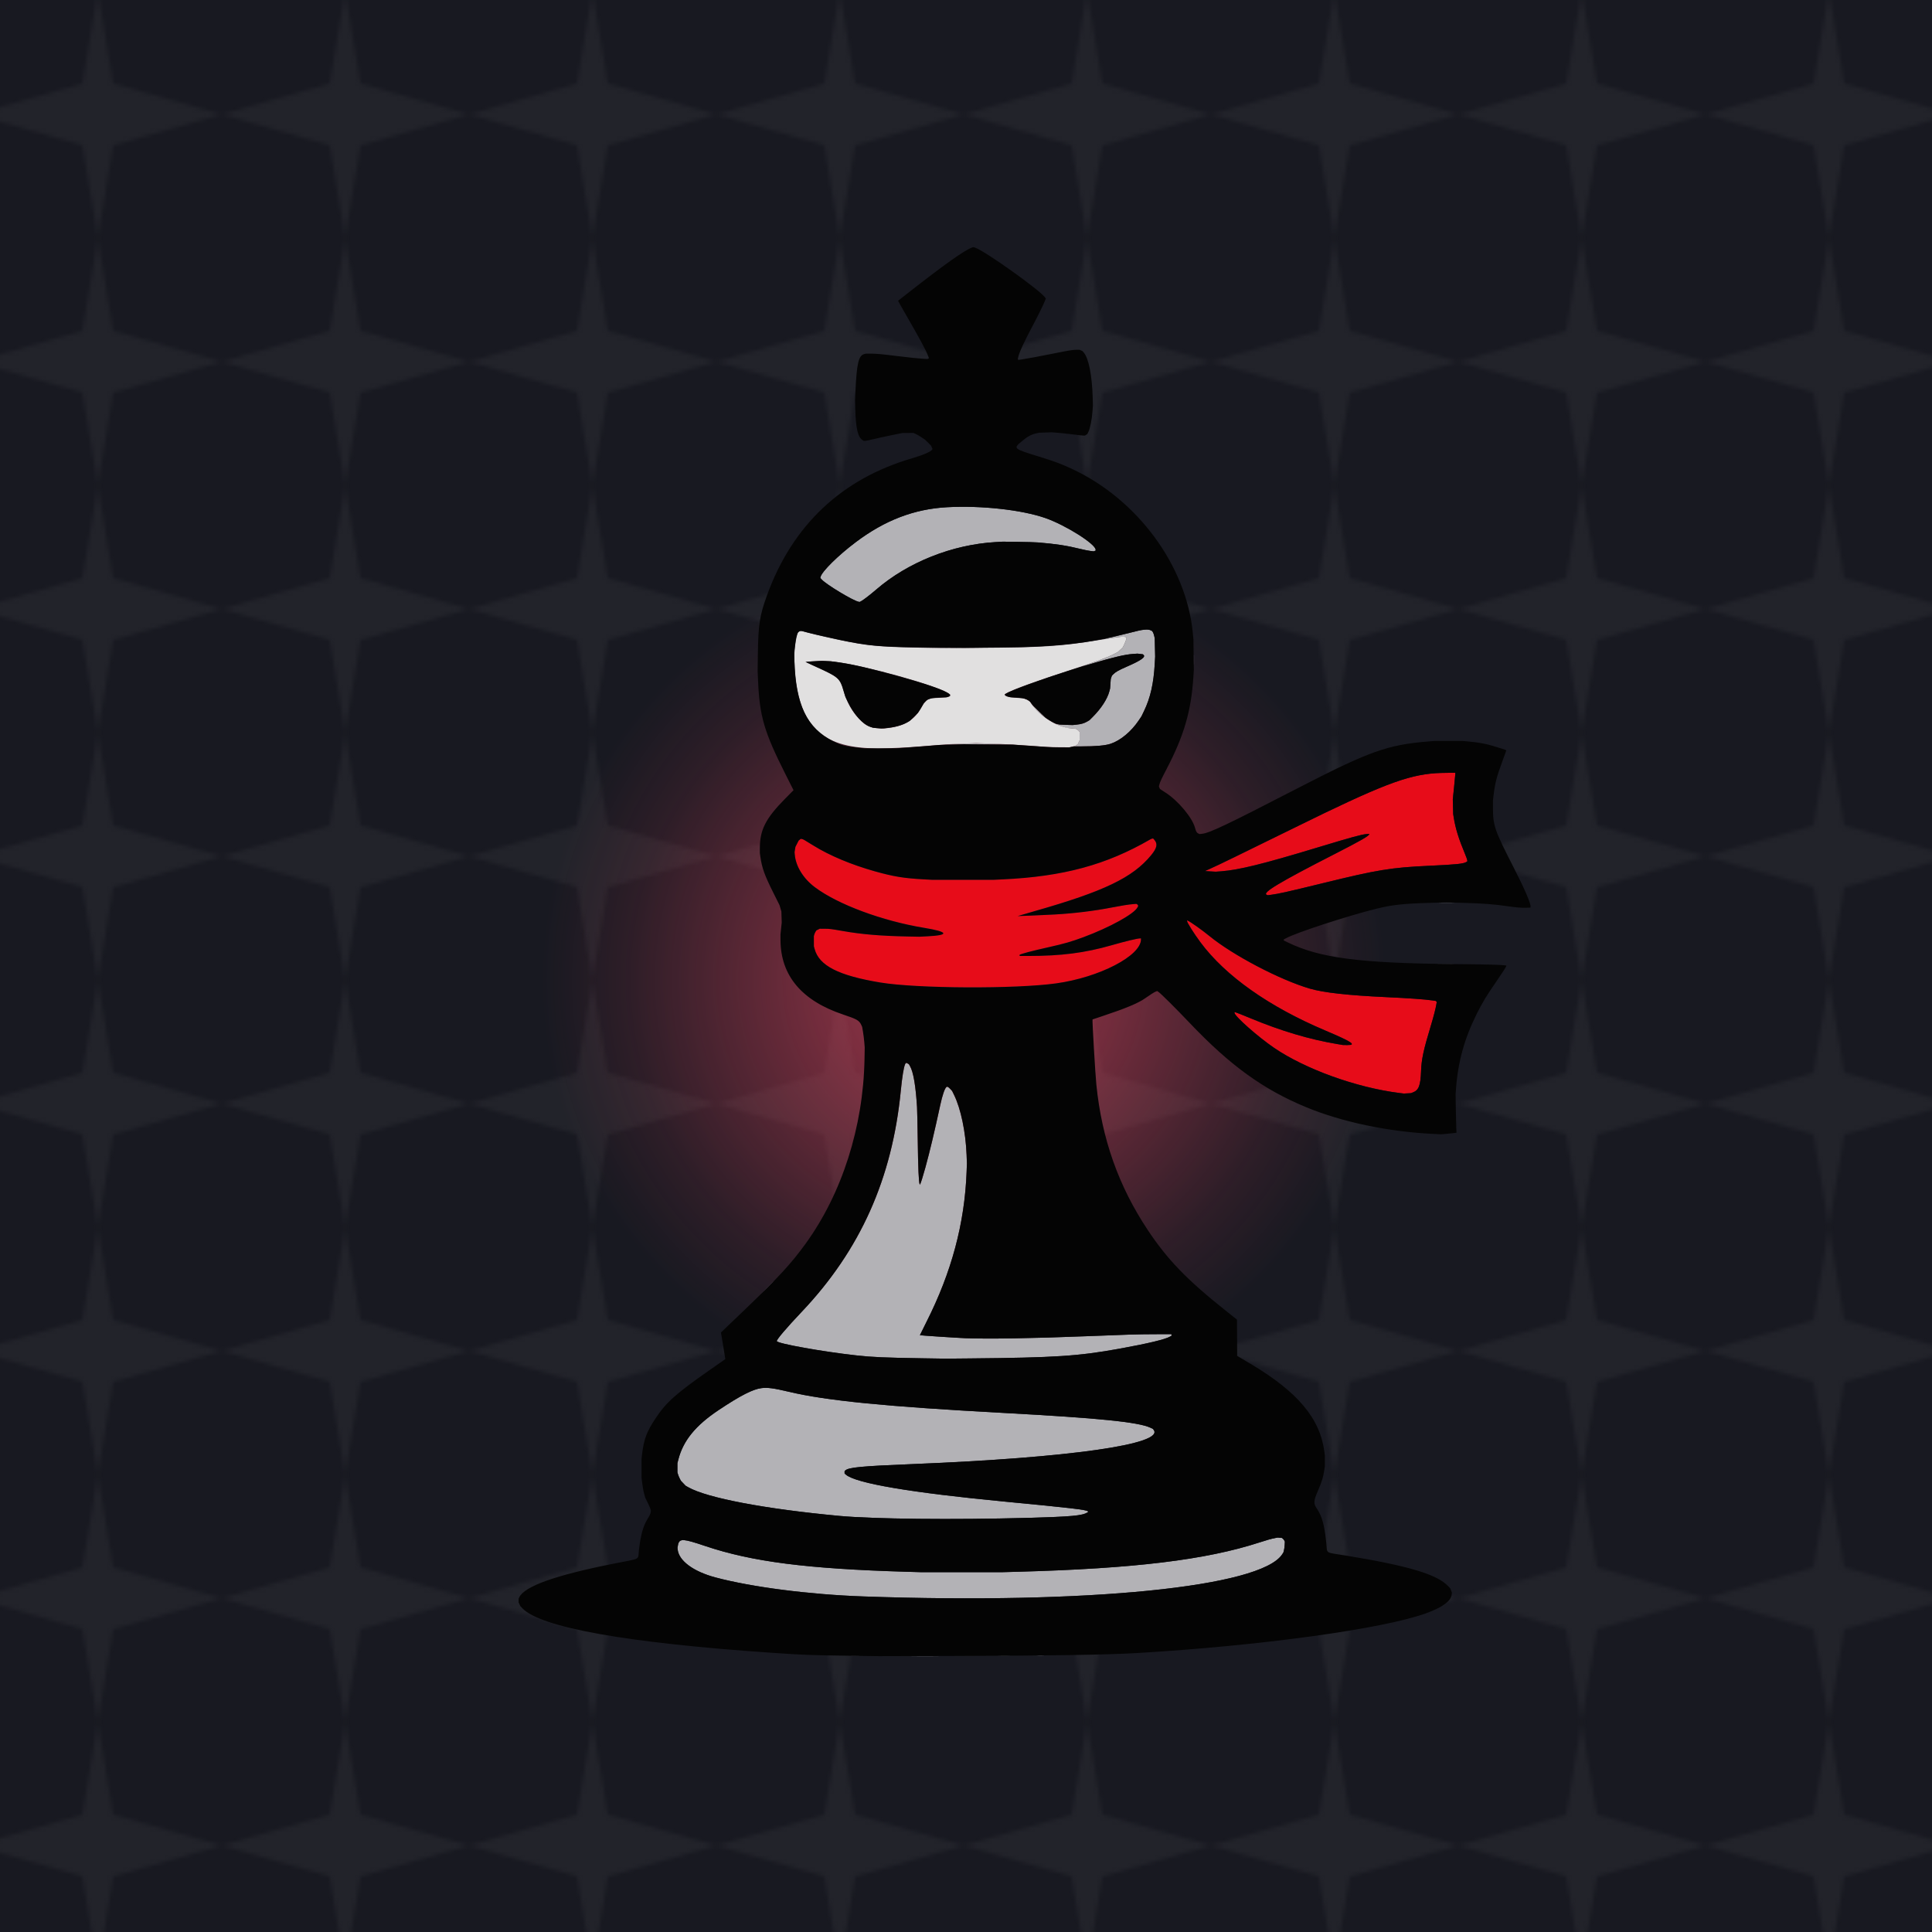
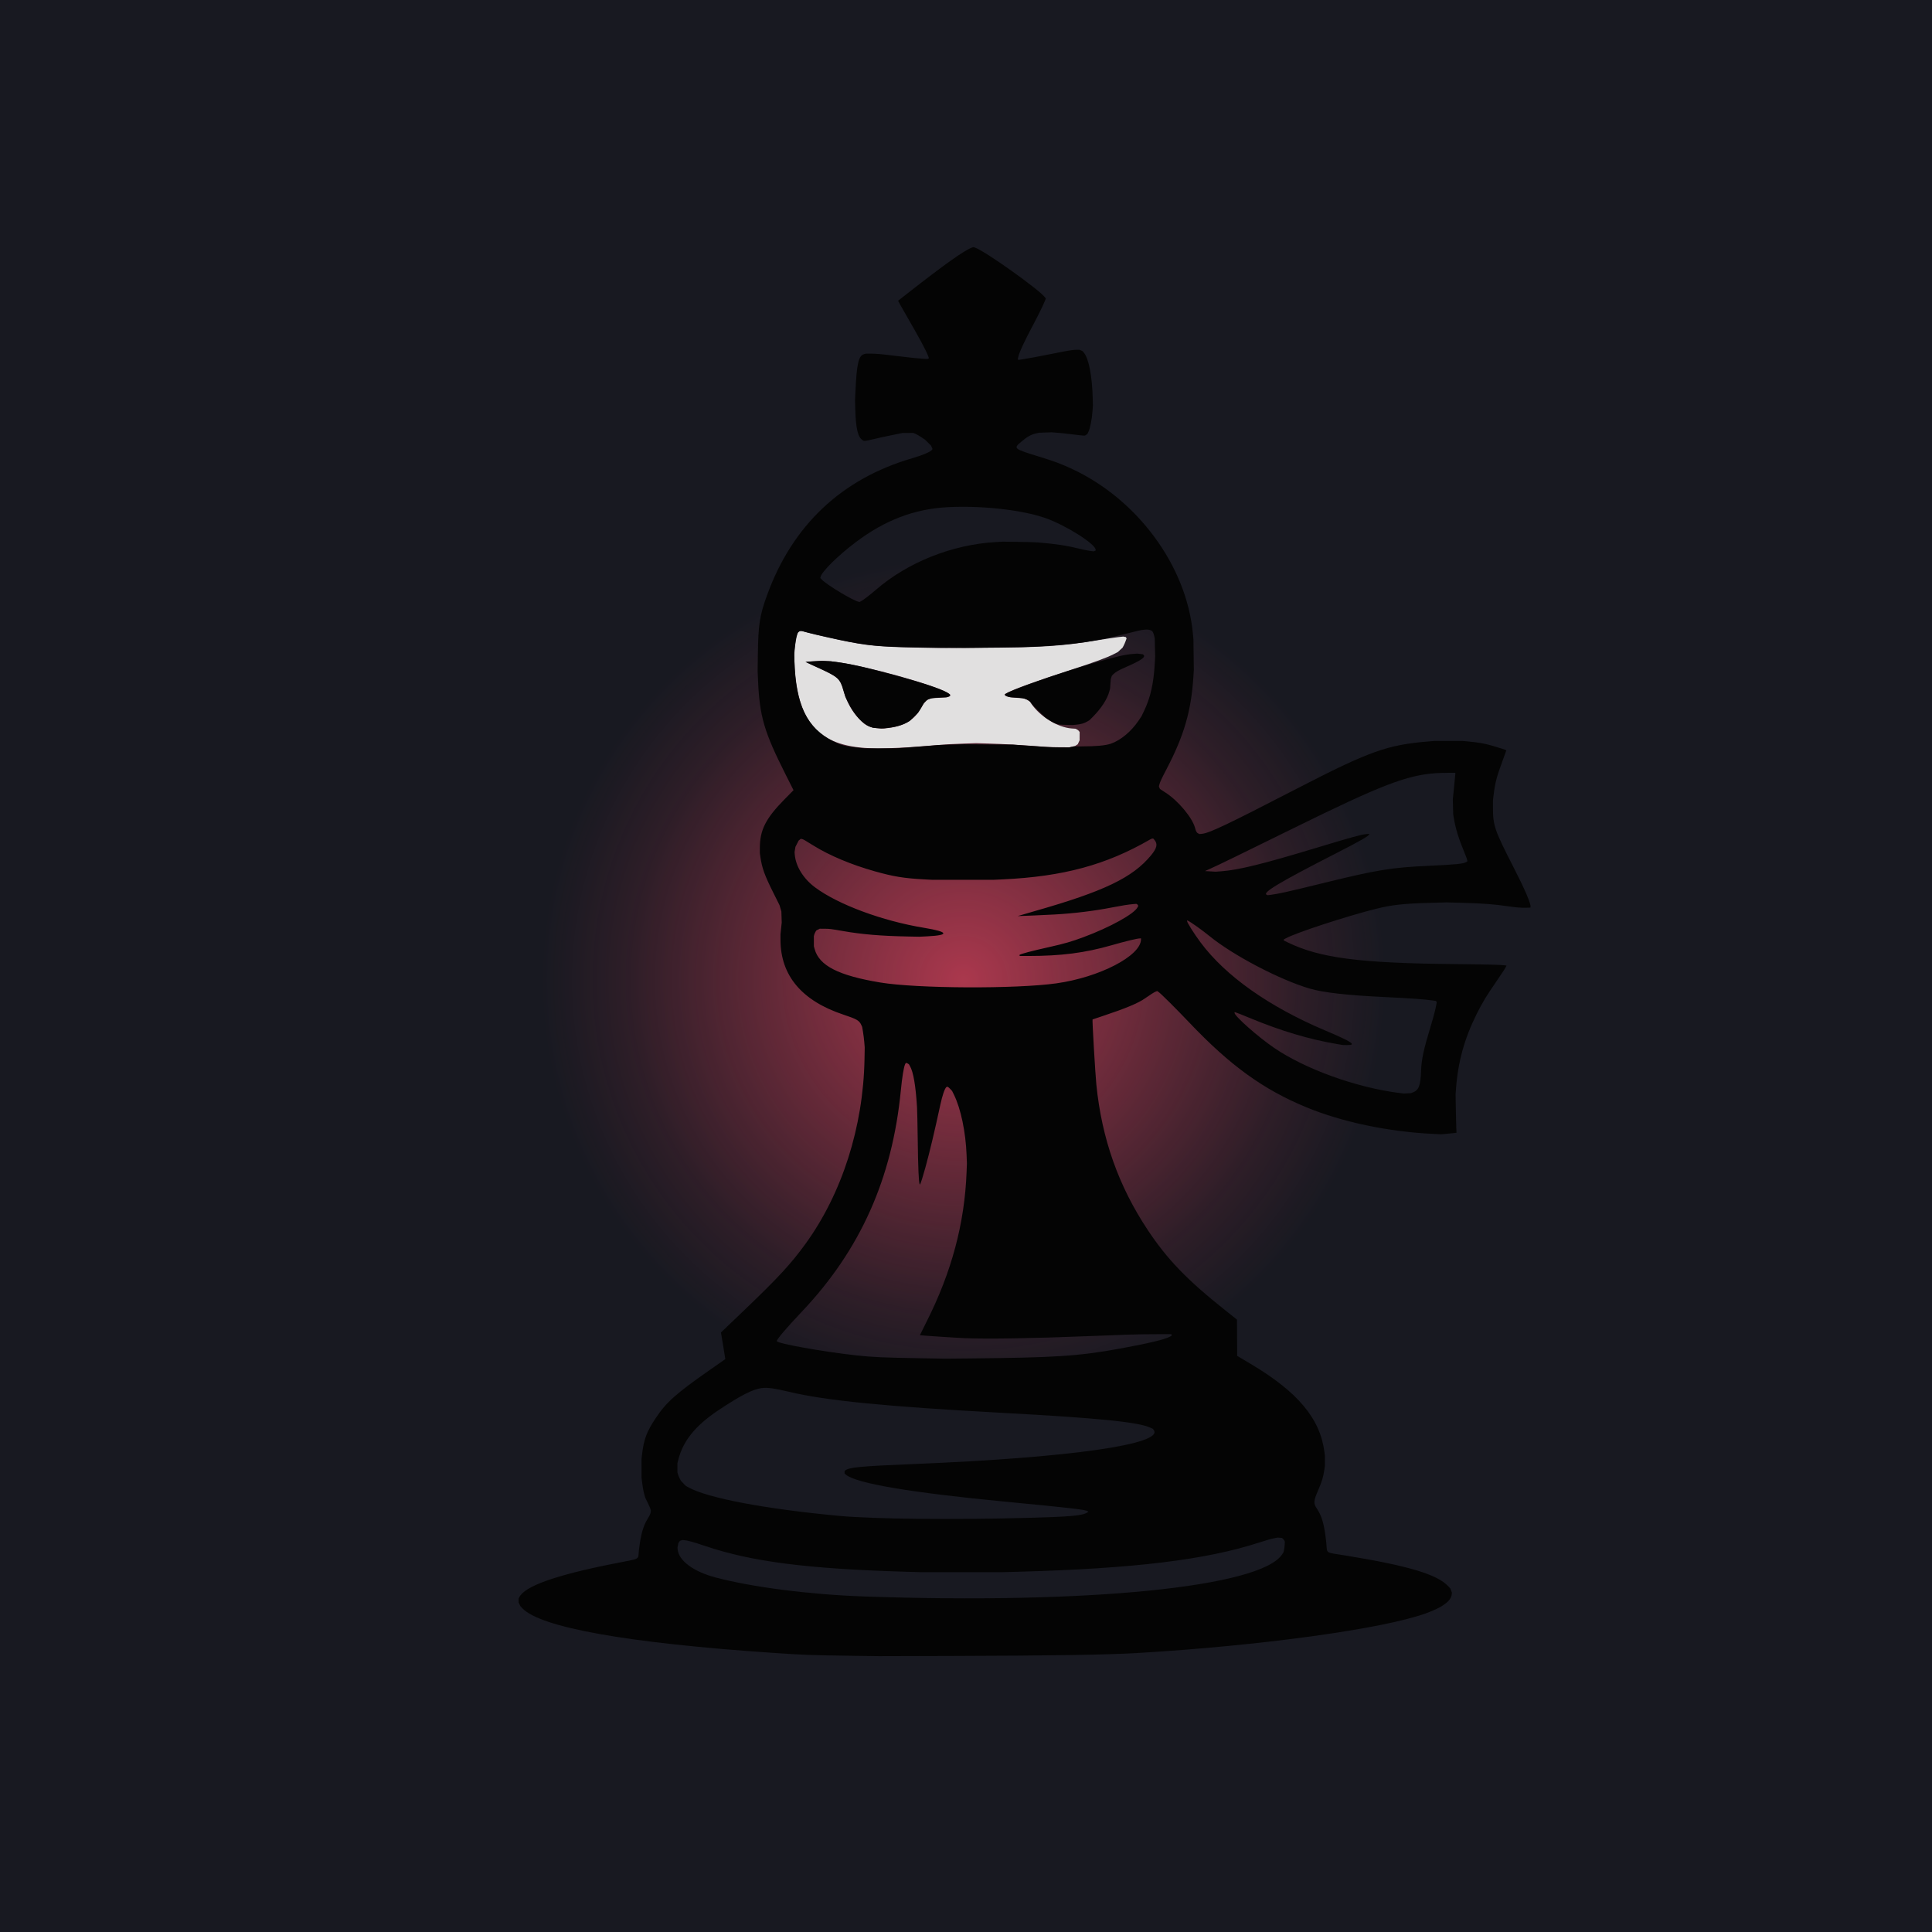
<svg xmlns="http://www.w3.org/2000/svg" xmlns:ns1="https://boxy-svg.com" viewBox="0 0 500 500" width="500px" height="500px">
  <defs>
    <pattern id="starPattern" patternUnits="userSpaceOnUse" width="64" height="64" patternTransform="matrix(1, 0, 0, 1, -6.679, -2.381)">
-       <polygon points="32,0 36,24 64,32 36,40 32,64 28,40 0,32 28,24" fill="#22232a" />
-     </pattern>
+       </pattern>
    <radialGradient id="redGlow" cx="0.5" cy="0.5" r="0.5">
      <stop offset="0" stop-color="#e94560" stop-opacity="0.7" />
      <stop offset="0.8" stop-color="#e94560" stop-opacity="0.1" />
      <stop offset="1" stop-color="#e94560" stop-opacity="0" />
    </radialGradient>
    <ns1:export>
      <ns1:file format="svg" />
    </ns1:export>
  </defs>
  <rect width="512" height="512" fill="#181921" x="-6.68" y="-2.381" style="stroke-width: 1;" />
  <rect width="512" height="512" fill="url(#starPattern)" x="-6.68" y="-2.381" style="stroke-width: 1;" />
  <circle cx="249.32" cy="253.619" r="110" fill="url(#redGlow)" style="stroke-width: 1;" />
  <g transform="matrix(0.091, 0, 0, 0.091, 128.395, 61.31)" style="">
    <path d="M 1283.500 768.696 ..." stroke="none" fill="#b3b2b6" fill-rule="evenodd" />
    <path d="M 861.209 1122.477 ..." stroke="none" fill="#e1e0e0" fill-rule="evenodd" />
-     <path d="M 2672.500 1525.122 ..." stroke="none" fill="#e70c19" fill-rule="evenodd" />
-     <path d="M 1352.971 30.442 ..." stroke="none" fill="#040404" fill-rule="evenodd" />
-     <path d="M 1283.500 768.696 C 1189.396 773.689, 1105.834 805.576, 1022.766 868.192 C 972.034 906.434, 926.186 951.775, 922.599 967.251 L 921.961 970.003 926.185 974.584 C 939.437 988.962, 1014.961 1034.442, 1030.865 1037.623 L 1033.705 1038.191 1037.837 1036.083 C 1044.109 1032.883, 1063.642 1017.851, 1081.500 1002.481 C 1171.521 925.001, 1297.386 875.005, 1420.217 867.937 L 1440.935 866.745 1484.217 867.298 C 1508.023 867.602, 1533.575 868.346, 1541 868.952 C 1591.975 873.111, 1622.971 877.862, 1662.157 887.522 C 1671.868 889.917, 1684.243 892.408, 1689.657 893.059 L 1699.500 894.242 1702.250 893.146 L 1705 892.050 1705 889.757 C 1705 873.524, 1619.419 819.546, 1562 799.564 C 1494.859 776.199, 1380.665 763.542, 1283.500 768.696 M 1843.265 1117.097 C 1833.956 1117.992, 1826.772 1119.585, 1791.500 1128.574 C 1775.550 1132.639, 1754.400 1137.778, 1744.500 1139.994 C 1725.499 1144.247, 1726 1144.285, 1751.500 1140.527 C 1771.789 1137.536, 1782.915 1136.574, 1787.423 1137.420 L 1790.976 1138.086 1791.989 1139.980 L 1793.003 1141.873 1790.394 1149.187 C 1788.959 1153.209, 1786.404 1159.119, 1784.716 1162.320 L 1781.647 1168.140 1774.921 1174.367 L 1768.195 1180.594 1757.348 1186.195 C 1743.907 1193.136, 1725.367 1200.548, 1692.711 1212.037 C 1678.845 1216.915, 1667.840 1220.927, 1668.256 1220.953 C 1668.672 1220.979, 1677.897 1218.345, 1688.756 1215.100 C 1753.340 1195.799, 1787.380 1187.761, 1811.661 1186.077 L 1824.821 1185.165 1832.074 1186.076 L 1839.327 1186.986 1841.164 1188.648 C 1848.062 1194.891, 1834.091 1204.617, 1791.799 1223.014 C 1771.202 1231.974, 1761.288 1237.598, 1755.385 1243.672 L 1751.152 1248.028 1749.587 1252.764 L 1748.022 1257.500 1747.046 1271 L 1746.071 1284.500 1743.973 1292.500 C 1738.299 1314.142, 1720.880 1341.010, 1696.993 1364.966 L 1687.486 1374.500 1680.993 1378.276 C 1672.279 1383.345, 1664.208 1385.705, 1650.790 1387.110 L 1639.588 1388.283 1621.044 1387.677 C 1610.845 1387.343, 1600.528 1386.589, 1598.118 1386.001 C 1595.708 1385.412, 1593.549 1385.117, 1593.321 1385.346 C 1592.656 1386.011, 1609.846 1392.945, 1617.500 1395.099 L 1624.500 1397.068 1636.151 1397.905 L 1647.802 1398.741 1651.587 1400.620 C 1653.668 1401.654, 1656.300 1403.775, 1657.435 1405.332 L 1659.500 1408.165 1659.462 1419.832 L 1659.425 1431.500 1656.841 1437.091 L 1654.257 1442.681 1651.087 1444.938 C 1649.344 1446.179, 1646.698 1447.563, 1645.209 1448.012 L 1642.500 1448.828 1664 1448.895 C 1704.911 1449.022, 1732.544 1446.552, 1747.901 1441.397 C 1775.630 1432.089, 1806.209 1406.689, 1827.236 1375.500 L 1835.326 1363.500 1842.564 1348.500 C 1860.679 1310.961, 1870.008 1269.946, 1873.105 1214.218 L 1874.256 1193.500 1873.664 1167.500 L 1873.072 1141.500 1871.573 1134.678 C 1870.749 1130.926, 1869.112 1126.300, 1867.936 1124.397 L 1865.798 1120.938 1862.149 1119.108 C 1857.493 1116.774, 1852.340 1116.225, 1843.265 1117.097 M 1247.250 1168.749 C 1258.662 1168.909, 1277.338 1168.909, 1288.750 1168.749 C 1300.162 1168.588, 1290.825 1168.457, 1268 1168.457 C 1245.175 1168.457, 1235.838 1168.588, 1247.250 1168.749 M 1375.314 1168.749 C 1384.561 1168.914, 1399.411 1168.913, 1408.314 1168.748 C 1417.216 1168.582, 1409.650 1168.447, 1391.500 1168.448 C 1373.350 1168.448, 1366.066 1168.583, 1375.314 1168.749 M 1984.432 1203 C 1984.432 1216.475, 1984.574 1221.987, 1984.747 1215.250 C 1984.920 1208.513, 1984.920 1197.487, 1984.747 1190.750 C 1984.574 1184.013, 1984.432 1189.525, 1984.432 1203 M 1528.989 1337 C 1535.256 1344.755, 1545.805 1354.831, 1555.346 1362.175 L 1563.500 1368.452 1549 1354.416 C 1541.025 1346.697, 1532.260 1338.383, 1529.522 1335.940 L 1524.544 1331.500 1528.989 1337 M 1321.500 1441.135 C 1309.400 1441.590, 1294.775 1442.309, 1289 1442.731 L 1278.500 1443.500 1370.500 1443.500 L 1462.500 1443.500 1450.500 1442.819 C 1404.768 1440.226, 1360.890 1439.653, 1321.500 1441.135 M 2684.750 1893.749 C 2694.787 1893.912, 2711.213 1893.912, 2721.250 1893.749 C 2731.287 1893.585, 2723.075 1893.452, 2703 1893.452 C 2682.925 1893.452, 2674.713 1893.585, 2684.750 1893.749 M 2679.250 2067.749 C 2690.113 2067.910, 2707.887 2067.910, 2718.750 2067.749 C 2729.613 2067.587, 2720.725 2067.455, 2699 2067.455 C 2677.275 2067.455, 2668.387 2067.587, 2679.250 2067.749 M 1162.988 2353.294 C 1159.121 2362.036, 1154.672 2389.536, 1150.983 2427.500 C 1126.624 2678.150, 1035.540 2881.521, 869.030 3057.032 C 825.667 3102.740, 797.052 3136.461, 798.278 3140.409 C 800.455 3147.414, 927.582 3170.181, 1024.500 3180.924 C 1069.145 3185.872, 1102.793 3187.361, 1209 3189.088 L 1278.500 3190.218 1347 3189.574 C 1590.178 3187.289, 1656.094 3183.009, 1772 3161.978 C 1854.543 3147, 1902.726 3135.474, 1916.809 3127.336 L 1921.119 3124.846 1920.809 3122.673 L 1920.500 3120.500 1872.500 3120.638 C 1825.067 3120.775, 1794.159 3121.695, 1676 3126.487 C 1529.988 3132.409, 1400.128 3134.515, 1334.500 3132.027 C 1312.944 3131.210, 1205.911 3124.176, 1205.218 3123.531 C 1205.063 3123.387, 1213.652 3105.996, 1224.305 3084.885 C 1295.328 2944.141, 1332.402 2805.559, 1337.959 2660.048 L 1338.922 2634.835 1337.952 2610.167 C 1335.415 2545.632, 1321.541 2479.360, 1302.385 2440.265 L 1296.880 2429.030 1291.833 2423.507 C 1289.056 2420.469, 1285.690 2417.709, 1284.352 2417.374 L 1281.919 2416.763 1280.073 2418.434 C 1275.576 2422.504, 1269.038 2441.883, 1263.402 2467.845 C 1245.922 2548.374, 1233.906 2598.867, 1220.977 2646.110 C 1214.818 2668.616, 1207.752 2691.332, 1206.125 2693.857 L 1205.250 2695.214 1204.605 2694.170 C 1201.875 2689.753, 1200.107 2648.750, 1198.990 2564 C 1198.465 2524.125, 1197.579 2484.075, 1197.020 2475 C 1193.245 2413.622, 1186.595 2374.896, 1176.966 2358.209 L 1173.912 2352.917 1170.706 2350.962 C 1166.123 2348.168, 1165.122 2348.471, 1162.988 2353.294 M 769.990 2989.750 L 751.500 3008.500 770.250 2990.010 C 787.671 2972.831, 789.452 2971, 788.740 2971 C 788.597 2971, 780.159 2979.438, 769.990 2989.750 M 754.269 3274.064 C 729.724 3277.257, 694.156 3295.516, 633 3336.318 C 567.344 3380.122, 532.146 3423.225, 518.335 3476.735 L 515.556 3487.500 515.553 3500.500 L 515.550 3513.500 517.364 3519.500 C 518.361 3522.800, 520.600 3528.197, 522.339 3531.493 L 525.500 3537.487 532.157 3544.512 L 538.815 3551.537 546.408 3555.882 C 599.811 3586.437, 766.138 3617.970, 976.500 3637.420 C 1073.384 3646.378, 1299.950 3648.744, 1511 3643.002 C 1636.838 3639.578, 1667.438 3636.779, 1681.817 3627.381 L 1684.134 3625.866 1682.950 3624.440 C 1679.225 3619.951, 1633.604 3614.601, 1449 3597.003 C 1180.361 3571.395, 1022.776 3544.693, 994.675 3520.019 L 991 3516.793 991 3513.468 L 991 3510.143 992.595 3508.548 C 1001.786 3499.356, 1036.703 3495.999, 1185.500 3490 C 1631.191 3472.030, 1902.021 3433.435, 1869.806 3392.480 L 1867.611 3389.690 1860.556 3386.463 C 1825.342 3370.354, 1714.021 3359.179, 1442.500 3344.496 C 1108.129 3326.414, 939.629 3309.823, 832.908 3284.473 C 789.366 3274.130, 771.720 3271.794, 754.269 3274.064 M 2215.500 3700.420 C 2203.834 3702.680, 2192.891 3705.744, 2170.584 3712.995 C 2018.575 3762.409, 1814.476 3787.210, 1486 3796.183 L 1441.500 3797.398 1324 3797.403 L 1206.500 3797.407 1165 3796.192 C 885.031 3787.992, 727.194 3767.736, 594.500 3722.978 C 561.810 3711.951, 545.400 3707.323, 536.329 3706.570 L 529.500 3706.004 526.035 3707.252 L 522.569 3708.500 520.403 3711.722 L 518.237 3714.944 516.990 3721.552 L 515.743 3728.160 516.378 3733.559 C 520.116 3765.363, 561.425 3795.735, 623.500 3812.318 C 726.932 3839.949, 891.564 3861.103, 1045 3866.478 C 1684.840 3888.894, 2173.962 3839.771, 2235.328 3746.932 L 2238.919 3741.500 2240.520 3735.500 C 2241.401 3732.200, 2242.351 3725.225, 2242.632 3720 L 2243.143 3710.500 2241.321 3707.071 C 2240.320 3705.185, 2238.375 3702.824, 2237 3701.824 L 2234.500 3700.006 2228.500 3699.535 L 2222.500 3699.064 2215.500 3700.420 M 1539.299 4034.745 C 1544.139 4034.929, 1551.789 4034.928, 1556.299 4034.743 C 1560.810 4034.558, 1556.850 4034.408, 1547.500 4034.409 C 1538.150 4034.410, 1534.460 4034.562, 1539.299 4034.745 M 1011.302 4035.746 C 1016.693 4035.926, 1025.243 4035.925, 1030.302 4035.744 C 1035.361 4035.563, 1030.950 4035.416, 1020.500 4035.417 C 1010.050 4035.418, 1005.911 4035.566, 1011.302 4035.746 M 1431.310 4035.748 C 1438.905 4035.918, 1451.055 4035.918, 1458.310 4035.747 C 1465.564 4035.576, 1459.350 4035.437, 1444.500 4035.438 C 1429.650 4035.438, 1423.714 4035.578, 1431.310 4035.748 M 1186.823 4036.750 C 1205.150 4036.902, 1234.850 4036.902, 1252.823 4036.749 C 1270.795 4036.597, 1255.800 4036.472, 1219.500 4036.472 C 1183.200 4036.472, 1168.495 4036.597, 1186.823 4036.750" stroke="none" fill="#b3b2b6" fill-rule="evenodd" />
    <path d="M 861.209 1122.477 L 858.265 1124.954 856.124 1131.727 C 853.245 1140.834, 850.398 1158.380, 848.940 1176 L 847.740 1190.500 848.407 1207.978 C 854.931 1378.882, 914.480 1447.678, 1061.411 1454.056 L 1086.015 1455.124 1118.549 1454.044 C 1159.859 1452.672, 1173.762 1451.778, 1250 1445.589 C 1283.079 1442.904, 1298.516 1442.015, 1332.020 1440.864 L 1364.981 1439.732 1400.741 1440.863 C 1449.832 1442.416, 1486.727 1444.556, 1561 1450.161 C 1569.525 1450.804, 1588.650 1451.369, 1603.500 1451.415 L 1630.500 1451.500 1638.500 1449.665 L 1646.500 1447.829 1650.339 1445.342 L 1654.177 1442.854 1656.801 1437.177 L 1659.425 1431.500 1659.462 1419.832 L 1659.500 1408.165 1657.435 1405.332 C 1656.300 1403.775, 1653.665 1401.653, 1651.579 1400.617 L 1647.787 1398.734 1636.644 1397.964 C 1597.328 1395.249, 1545.893 1363.514, 1521.980 1327.218 L 1518.500 1321.936 1513.500 1318.536 C 1510.750 1316.665, 1506.025 1314.404, 1503 1313.511 L 1497.500 1311.886 1481.060 1310.921 C 1458.879 1309.619, 1448.377 1307.031, 1446.613 1302.434 L 1446.058 1300.988 1449.996 1298.502 C 1465.103 1288.966, 1537.114 1262.752, 1634.247 1231.430 C 1701.062 1209.885, 1737.159 1196.620, 1757.348 1186.195 L 1768.195 1180.594 1774.921 1174.367 L 1781.647 1168.140 1784.716 1162.320 C 1786.404 1159.119, 1788.959 1153.209, 1790.394 1149.187 L 1793.003 1141.873 1791.989 1139.980 L 1790.976 1138.086 1787.238 1137.368 L 1783.500 1136.649 1768.500 1138.314 C 1760.250 1139.230, 1735.950 1142.890, 1714.500 1146.448 C 1607.151 1164.254, 1554.561 1167.616, 1367 1168.660 L 1261.500 1169.248 1203 1168.116 C 1085.975 1165.853, 1054.398 1162.757, 973.500 1145.612 C 928.650 1136.107, 881.936 1125.018, 872.124 1121.548 C 866.201 1119.452, 864.647 1119.585, 861.209 1122.477 M 922 1205.497 C 921.175 1205.700, 911.151 1206.410, 899.725 1207.075 C 888.298 1207.739, 879.154 1208.487, 879.403 1208.737 C 879.653 1208.986, 894.935 1216.055, 913.363 1224.445 C 973.974 1252.040, 977.795 1255.456, 988.025 1291.209 C 996.955 1322.417, 1012.404 1349.982, 1032.947 1371.360 C 1051.637 1390.809, 1063.833 1396.482, 1089.500 1397.667 L 1102.500 1398.267 1116 1396.547 C 1163.219 1390.532, 1190.334 1373.248, 1210.819 1336.105 L 1215.500 1327.618 1221 1321.969 L 1226.500 1316.319 1232.500 1314.059 L 1238.500 1311.799 1257.500 1310.919 C 1278.386 1309.951, 1282.909 1309.431, 1287.750 1307.439 L 1291 1306.102 1291 1303.599 L 1291 1301.096 1286.750 1298.183 C 1254.766 1276.257, 1050.996 1219.376, 965.793 1208.591 C 947.444 1206.268, 925.233 1204.699, 922 1205.497" stroke="none" fill="#e1e0e0" fill-rule="evenodd" />
-     <path d="M 2672.500 1525.122 C 2589.649 1530.901, 2515.573 1559.478, 2271 1680.008 C 2114.168 1757.298, 2053.443 1786.823, 2028.233 1798.041 L 2015.966 1803.500 2031.233 1804.414 L 2046.500 1805.328 2062.031 1804.165 C 2112.362 1800.394, 2180.032 1783.680, 2336 1736.498 C 2433.563 1706.984, 2461.490 1699.322, 2475.250 1698.293 L 2483 1697.714 2483 1698.754 C 2483 1703.323, 2458.801 1717.204, 2385 1754.970 C 2226.805 1835.922, 2177.423 1865.599, 2191.750 1871.107 L 2194.500 1872.164 2204 1870.987 C 2224.201 1868.487, 2255.111 1861.548, 2351.186 1837.950 C 2506.094 1799.900, 2545.833 1793.401, 2653.500 1788.511 C 2730.458 1785.016, 2751.483 1782.845, 2759.548 1777.560 L 2762 1775.954 2762 1773.172 C 2762 1771.642, 2758.901 1762.975, 2755.113 1753.911 C 2737.540 1711.865, 2728.339 1682.081, 2723.475 1651.500 L 2721.885 1641.500 2721.335 1620.500 L 2720.786 1599.500 2724.393 1564.359 C 2726.377 1545.032, 2728 1528.044, 2728 1526.609 L 2728 1524 2706.250 1524.142 C 2694.287 1524.220, 2679.100 1524.661, 2672.500 1525.122 M 1860 1713.628 C 1734.908 1786.023, 1612.946 1819.068, 1441 1827.157 L 1414.500 1828.404 1327.500 1828.407 L 1240.500 1828.411 1217.500 1827.176 C 1160.210 1824.100, 1130.429 1819.252, 1077.500 1804.384 C 1010.401 1785.535, 948.351 1759.519, 902.427 1730.980 C 875.237 1714.083, 873.526 1713.109, 869.921 1712.473 L 866.342 1711.842 863.321 1714.383 L 860.300 1716.925 855.770 1725.789 L 851.239 1734.653 849.992 1742.049 L 848.744 1749.445 849.364 1756.773 C 852.177 1790.052, 873.603 1824.820, 906.500 1849.488 C 971.866 1898.501, 1098.329 1945.468, 1217.500 1964.990 C 1286.461 1976.287, 1290.172 1985.972, 1226.741 1989.106 L 1203.500 1990.254 1171 1989.610 C 1093.820 1988.080, 1040.793 1983.617, 986 1974.038 C 951.532 1968.012, 948.480 1967.632, 934 1967.564 L 920.500 1967.500 915.684 1969.871 L 910.868 1972.242 908.509 1975.871 C 907.211 1977.867, 905.583 1981.525, 904.890 1984 L 903.631 1988.500 903.672 2003 L 903.712 2017.500 905.786 2025.136 C 918.692 2072.656, 973.617 2100.690, 1092.500 2120.438 C 1196.436 2137.703, 1476.849 2139.080, 1593 2122.896 C 1716.033 2105.753, 1834 2044.509, 1834 1997.778 L 1834 1995 1831.376 1995 C 1823.732 1995, 1789.642 2003.207, 1750.500 2014.472 C 1674.873 2036.235, 1606.673 2045.034, 1514 2044.982 L 1490.500 2044.969 1489.008 2044.026 L 1487.517 2043.083 1488.606 2041.994 C 1491.490 2039.110, 1522.647 2030.862, 1573.500 2019.519 C 1616 2010.040, 1636.550 2004.094, 1670.704 1991.394 C 1745.521 1963.575, 1814.371 1925.566, 1824.130 1906.693 L 1826.099 1902.886 1825.482 1900.942 C 1825.142 1899.873, 1823.935 1898.500, 1822.798 1897.892 L 1820.731 1896.786 1812.116 1897.462 C 1798.876 1898.500, 1778.997 1901.642, 1751 1907.120 C 1700.936 1916.915, 1644.261 1923.850, 1588.500 1927.003 C 1561.658 1928.521, 1483.570 1931.904, 1483.230 1931.563 C 1483.074 1931.407, 1504.671 1925.099, 1531.223 1917.545 C 1728.797 1861.336, 1810.229 1822.274, 1862.783 1758.500 C 1879.543 1738.162, 1882.079 1726.132, 1872.022 1714.677 L 1868.793 1711 1866.646 1711.012 C 1865.466 1711.019, 1862.475 1712.196, 1860 1713.628 M 1965 1945.497 C 1965 1950.001, 1984.399 1980.813, 2003.125 2006.053 C 2074.109 2101.727, 2197.967 2189.299, 2358 2256.961 C 2433.810 2289.013, 2448.372 2298.641, 2420.658 2298.390 L 2408.500 2298.279 2392.527 2295.609 C 2313.552 2282.403, 2232.425 2258.289, 2145.266 2222.114 C 2122.588 2212.701, 2103.125 2205, 2102.016 2205 L 2100 2205 2100 2206.616 C 2100 2216.022, 2166.528 2274.910, 2212.784 2306.449 C 2301.395 2366.866, 2446.496 2419.197, 2568 2434.558 L 2581.500 2436.265 2591.529 2435.701 L 2601.558 2435.137 2607.295 2432.991 C 2623.893 2426.781, 2629.042 2413.362, 2630.508 2372.500 C 2631.710 2338.999, 2637.392 2312.465, 2657.812 2245 C 2666.217 2217.229, 2672.180 2194.249, 2674.008 2182.582 L 2675.092 2175.664 2673.676 2174.247 L 2672.260 2172.831 2662.926 2171.437 C 2641.849 2168.288, 2597.525 2165.135, 2530 2161.982 C 2422.520 2156.962, 2352.940 2149.205, 2314.452 2137.950 C 2229.318 2113.056, 2096.096 2043.337, 2029.043 1988.589 C 2007.685 1971.149, 1973.549 1946.953, 1966.750 1944.434 L 1965 1943.786 1965 1945.497" stroke="none" fill="#e70c19" fill-rule="evenodd" />
    <path d="M 1352.971 30.442 C 1330.912 38.572, 1273.921 79.130, 1169 161.365 C 1154.975 172.358, 1143.328 181.482, 1143.118 181.641 C 1142.908 181.800, 1153.322 200.283, 1166.260 222.715 C 1205.699 291.094, 1222.344 322.050, 1228.574 338.602 L 1230.964 344.949 1228.876 346.067 L 1226.788 347.184 1215.144 346.512 C 1198.458 345.550, 1168.745 342.483, 1137.095 338.457 C 1099.130 333.628, 1080.958 332, 1065.021 332 L 1051.363 332 1045.932 333.594 C 1030.749 338.049, 1025.446 361.389, 1021.895 439.377 L 1020.751 464.500 1021.375 488.500 C 1022.835 544.645, 1028.721 569.761, 1042.366 578.081 L 1045.500 579.993 1049.701 579.996 C 1052.012 579.998, 1062.137 577.958, 1072.201 575.462 C 1082.265 572.966, 1105.125 567.934, 1123 564.279 L 1155.500 557.635 1171 557.567 L 1186.500 557.500 1192.145 559.783 C 1195.250 561.038, 1202.675 565.290, 1208.645 569.231 L 1219.500 576.398 1228.222 585.008 L 1236.944 593.619 1239.014 598.298 L 1241.083 602.976 1240.058 604.893 C 1237.014 610.579, 1214.043 620.516, 1183 629.575 C 982.620 688.047, 842.684 820.167, 770.480 1019.054 C 749.373 1077.195, 745.499 1102.462, 744.348 1189.500 L 743.752 1234.500 744.879 1261 C 749.239 1363.597, 762.176 1407.718, 823.601 1529.494 L 845.792 1573.487 821.146 1598.503 C 766.490 1653.978, 749.948 1686.611, 750.018 1738.822 L 750.037 1752.500 751.512 1762.883 C 756.053 1794.826, 763.394 1815.185, 788.513 1865.500 L 805.987 1900.500 808.627 1909.500 L 811.266 1918.500 811.751 1934.185 L 812.236 1949.869 810.475 1966.685 L 808.714 1983.500 808.757 1999.500 C 809.033 2100.898, 869.532 2172.607, 987.967 2211.916 C 1025.770 2224.463, 1032.680 2228.458, 1038.453 2241.100 L 1041.010 2246.701 1043.441 2261.100 C 1044.778 2269.020, 1046.414 2282.250, 1047.077 2290.500 L 1048.281 2305.500 1047.685 2338.500 C 1044.207 2530.982, 983.599 2720.728, 880.013 2863.433 C 838.148 2921.108, 803.071 2959.115, 705.361 3052.672 L 639.385 3115.844 645.737 3153.544 C 649.231 3174.279, 651.957 3191.339, 651.795 3191.455 C 651.633 3191.571, 631.025 3205.998, 606 3223.516 C 511.393 3289.743, 484.147 3314.021, 454.270 3358.717 C 427.954 3398.087, 419.938 3419.574, 414.808 3464.500 L 413.552 3475.500 413.568 3502 L 413.584 3528.500 414.860 3539.500 C 416.674 3555.141, 418.670 3566.143, 421.573 3576.500 L 424.096 3585.500 430.944 3599.500 C 434.710 3607.200, 438.335 3615.520, 438.999 3617.990 L 440.206 3622.479 439.622 3626.743 C 438.962 3631.555, 436.762 3636.271, 430.312 3646.696 C 418.159 3666.340, 411.276 3691.409, 406.123 3734.798 C 402.680 3763.785, 415.097 3757.183, 333.500 3773.409 C 167.809 3806.356, 80.486 3837.577, 65.709 3869.151 L 64 3872.802 64.010 3878.151 L 64.020 3883.500 66.487 3888.801 L 68.955 3894.101 74.727 3900.153 C 127.056 3955.016, 374.305 3998.976, 788 4026.972 C 875.900 4032.920, 891.184 4033.491, 1005.500 4035.094 L 1088.500 4036.258 1299 4035.667 C 1583.005 4034.870, 1736.791 4032.453, 1822 4027.450 C 2173.537 4006.807, 2521.721 3958.950, 2644.684 3914.375 C 2691.511 3897.400, 2715.793 3879.520, 2717.683 3860.622 L 2718.196 3855.500 2716.001 3849.683 L 2713.806 3843.866 2707.909 3837.562 C 2676.170 3803.632, 2594.582 3779.227, 2415 3749.945 C 2355.131 3740.182, 2364.333 3746.412, 2360.886 3713.307 C 2355.727 3663.758, 2348.761 3638.292, 2334.692 3617.553 C 2323.958 3601.730, 2324.348 3595.386, 2337.981 3564.044 C 2348.463 3539.946, 2352.603 3526.170, 2355.510 3505.720 L 2356.963 3495.500 2356.982 3480.801 L 2357 3466.102 2355.482 3454.526 C 2343.122 3360.238, 2279.549 3284.564, 2146 3205.169 L 2107.500 3182.280 2107.241 3130.733 L 2106.982 3079.186 2073.241 3052.347 C 1964.654 2965.973, 1909.115 2908.434, 1853.314 2824.500 C 1770.099 2699.331, 1722.561 2564.930, 1707.057 2411 C 1703.932 2379.966, 1694.969 2226.508, 1696.224 2225.497 C 1696.376 2225.374, 1709.100 2221.102, 1724.500 2216.004 C 1789.625 2194.443, 1826.732 2178.960, 1845.500 2165.514 C 1857.702 2156.772, 1871.690 2147.902, 1875.670 2146.382 L 1880 2144.728 1884.213 2147.614 C 1891.055 2152.301, 1934.672 2195.735, 1972.469 2235.500 C 2087.424 2356.440, 2181.609 2424.578, 2303.591 2475.049 C 2405.611 2517.261, 2537.103 2544.892, 2665.233 2551.045 L 2687.966 2552.136 2705.233 2550.549 C 2714.730 2549.676, 2724.477 2548.685, 2726.894 2548.346 L 2731.288 2547.730 2730.641 2534.115 C 2730.285 2526.627, 2729.704 2502.050, 2729.349 2479.500 L 2728.704 2438.500 2729.911 2422 C 2735.466 2346.075, 2753.943 2279.383, 2788.646 2210 C 2805.612 2176.077, 2816.039 2158.891, 2845.702 2115.952 C 2861.267 2093.420, 2872.985 2075.135, 2872.994 2073.364 L 2873 2072.227 2868.750 2071.604 C 2857.596 2069.967, 2814.128 2068.899, 2723 2068.023 C 2456.234 2065.458, 2342.730 2050.703, 2252.250 2006.827 L 2240 2000.887 2240 1999.492 L 2240 1998.098 2246.250 1994.656 C 2274.828 1978.918, 2418.270 1931.964, 2501.500 1911.104 C 2547.617 1899.545, 2579.893 1896.007, 2659.250 1893.810 L 2703 1892.599 2746.750 1893.817 C 2807.128 1895.498, 2837.149 1897.735, 2876.500 1903.486 C 2900.777 1907.034, 2914.202 1908.151, 2928.500 1907.810 L 2941.500 1907.500 2941.818 1904.738 C 2942.853 1895.736, 2924.837 1853.797, 2894.693 1795.037 C 2839.473 1687.399, 2835 1674.546, 2835 1623.520 L 2835 1602.488 2836.500 1589.494 C 2840.550 1554.414, 2845.619 1534.636, 2861.462 1492.103 C 2867.808 1475.066, 2873 1460.724, 2873 1460.232 C 2873 1459.319, 2853.233 1452.843, 2831.201 1446.538 C 2810.404 1440.586, 2793.689 1437.714, 2763 1434.821 L 2749.500 1433.549 2709 1433.534 L 2668.500 1433.520 2652.500 1434.818 C 2534.493 1444.393, 2483.625 1462.594, 2277.500 1569 C 2075.739 1673.152, 2028.415 1695.636, 2006.687 1697.665 L 2000.344 1698.257 1996.878 1696.612 C 1992.391 1694.483, 1990.370 1690.920, 1987.440 1679.972 C 1979.854 1651.628, 1939.645 1603.594, 1904.500 1580.893 C 1899.550 1577.696, 1893.782 1573.920, 1891.683 1572.502 L 1887.866 1569.924 1886.426 1566.476 L 1884.985 1563.029 1886.027 1558.377 C 1887.671 1551.044, 1892.100 1541.442, 1906.958 1513 C 1956.552 1418.065, 1976.956 1347.585, 1983.096 1250 L 1984.260 1231.500 1983.686 1188 L 1983.113 1144.500 1981.566 1128 C 1963.468 935.027, 1823.786 745.623, 1635.500 658.750 C 1605.773 645.034, 1586.794 638.005, 1543.290 624.601 C 1471.254 602.406, 1470.509 601.772, 1493.662 582.346 C 1511.545 567.341, 1521.313 561.981, 1537.057 558.533 L 1544.500 556.903 1562.178 556.310 L 1579.856 555.717 1595.678 556.919 C 1604.380 557.580, 1623.782 559.668, 1638.793 561.560 C 1653.804 563.452, 1668.024 565, 1670.395 565 L 1674.704 565 1678.078 562.726 L 1681.452 560.453 1684.194 554.976 C 1689.334 544.709, 1694.279 519.931, 1696.095 495.330 L 1697.265 479.500 1696.653 457.500 C 1694.899 394.327, 1685.248 345.331, 1671.366 329.114 L 1667.612 324.728 1663.556 322.886 L 1659.500 321.044 1651 321.022 C 1640.552 320.995, 1627.810 323.048, 1586 331.491 C 1547.775 339.211, 1508.360 346.559, 1495 348.458 L 1485.500 349.807 1484.550 348.904 L 1483.600 348 1484.882 341.750 C 1487.526 328.861, 1502.077 297.403, 1527.089 250.500 C 1540.648 225.075, 1557.930 189.799, 1561.009 181.264 L 1563.258 175.027 1560.560 171.490 C 1543.714 149.403, 1393.145 42.178, 1363.293 31.008 C 1357.139 28.706, 1357.610 28.732, 1352.971 30.442 M 1283.500 768.696 C 1189.396 773.689, 1105.834 805.576, 1022.766 868.192 C 972.034 906.434, 926.186 951.775, 922.599 967.251 L 921.961 970.003 926.185 974.584 C 939.437 988.962, 1014.961 1034.442, 1030.865 1037.623 L 1033.705 1038.191 1037.837 1036.083 C 1044.109 1032.883, 1063.642 1017.851, 1081.500 1002.481 C 1171.521 925.001, 1297.386 875.005, 1420.217 867.937 L 1440.935 866.745 1484.217 867.298 C 1508.023 867.602, 1533.575 868.346, 1541 868.952 C 1591.975 873.111, 1622.971 877.862, 1662.157 887.522 C 1671.868 889.917, 1684.243 892.408, 1689.657 893.059 L 1699.500 894.242 1702.250 893.146 L 1705 892.050 1705 889.757 C 1705 873.524, 1619.419 819.546, 1562 799.564 C 1494.859 776.199, 1380.665 763.542, 1283.500 768.696 M 1843.265 1117.097 C 1834 1117.988, 1827.614 1119.412, 1787.500 1129.533 C 1706.782 1149.900, 1646.210 1158.756, 1548.500 1164.477 C 1516.545 1166.349, 1485.159 1167.157, 1414.500 1167.928 L 1335.500 1168.791 1246.500 1167.947 C 1094.717 1166.508, 1062.178 1163.848, 976.500 1145.872 C 944.459 1139.149, 891.756 1126.876, 878.579 1123.069 C 857.768 1117.055, 854.611 1121.772, 849.367 1166.718 L 847.759 1180.500 848.320 1205.500 C 851.089 1328.953, 883.867 1396.766, 959.010 1434.505 C 982.410 1446.257, 994.218 1449.182, 1034.500 1453.202 L 1047.500 1454.500 1092.500 1454.438 L 1137.500 1454.376 1164 1452.654 C 1178.575 1451.707, 1206.250 1449.580, 1225.500 1447.927 L 1260.500 1444.922 1295.500 1443.855 L 1330.500 1442.788 1400.500 1443.392 L 1470.500 1443.996 1504.500 1446.507 C 1567.176 1451.136, 1583.261 1452, 1606.443 1451.983 L 1629.500 1451.965 1636.500 1450.483 L 1643.499 1449 1664.500 1448.981 C 1705.747 1448.943, 1732.732 1446.489, 1747.901 1441.397 C 1775.630 1432.089, 1806.209 1406.689, 1827.236 1375.500 L 1835.326 1363.500 1842.564 1348.500 C 1860.679 1310.961, 1870.008 1269.946, 1873.105 1214.218 L 1874.256 1193.500 1873.664 1167.500 L 1873.072 1141.500 1871.573 1134.678 C 1870.749 1130.926, 1869.112 1126.300, 1867.936 1124.397 L 1865.798 1120.938 1862.149 1119.108 C 1857.493 1116.774, 1852.340 1116.225, 1843.265 1117.097 M 1810.041 1186.108 C 1789.804 1187.562, 1762.139 1193.893, 1708.500 1209.347 C 1601.019 1240.312, 1455.693 1291.231, 1447.861 1300.668 L 1446.665 1302.109 1448.582 1303.972 C 1449.637 1304.996, 1452.975 1306.569, 1456 1307.468 L 1461.500 1309.101 1477.500 1310.079 C 1506.378 1311.844, 1515.108 1315.249, 1523.134 1327.881 C 1524.665 1330.290, 1534.148 1340.154, 1544.209 1349.800 L 1562.500 1367.339 1570 1372.255 C 1582.341 1380.344, 1589.187 1383.829, 1596.022 1385.503 L 1602.500 1387.090 1621.044 1387.687 L 1639.588 1388.283 1650.790 1387.110 C 1664.208 1385.705, 1672.279 1383.345, 1680.993 1378.276 L 1687.486 1374.500 1696.993 1364.966 C 1720.880 1341.010, 1738.299 1314.142, 1743.973 1292.500 L 1746.071 1284.500 1747.046 1271 L 1748.022 1257.500 1749.587 1252.764 L 1751.152 1248.028 1755.385 1243.672 C 1761.288 1237.598, 1771.202 1231.974, 1791.799 1223.014 C 1834.091 1204.617, 1848.062 1194.891, 1841.164 1188.648 L 1839.327 1186.986 1831.914 1186.024 C 1827.836 1185.495, 1823.825 1185.112, 1823 1185.174 C 1822.175 1185.235, 1816.343 1185.656, 1810.041 1186.108 M 897.825 1207.345 C 889.204 1207.980, 881.930 1208.725, 881.660 1209 C 881.390 1209.275, 891.144 1213.976, 903.335 1219.446 C 973.984 1251.146, 977.764 1254.351, 988.508 1291.680 L 993.061 1307.500 1000.391 1322.500 C 1018.414 1359.383, 1042.274 1385.731, 1064.721 1393.538 L 1071.703 1395.966 1083.486 1396.999 L 1095.269 1398.032 1107.385 1397.032 C 1132.792 1394.935, 1155.744 1388.708, 1170.774 1379.833 L 1176.418 1376.500 1188.108 1365 L 1199.798 1353.500 1204.649 1345.820 C 1207.317 1341.596, 1211.043 1335.401, 1212.928 1332.054 C 1222.624 1314.841, 1230.460 1311.322, 1262 1310.015 L 1281.500 1309.208 1285.402 1307.854 C 1287.549 1307.109, 1289.784 1305.733, 1290.369 1304.795 L 1291.433 1303.090 1289.080 1300.586 C 1279.089 1289.950, 1222.679 1270.640, 1122 1243.392 C 1045.864 1222.786, 1008.648 1214.585, 963.500 1208.465 L 951.500 1206.838 932.500 1206.514 C 922.050 1206.336, 906.446 1206.710, 897.825 1207.345 M 2672.500 1525.122 C 2589.649 1530.901, 2515.573 1559.478, 2271 1680.008 C 2114.168 1757.298, 2053.443 1786.823, 2028.233 1798.041 L 2015.966 1803.500 2031.233 1804.414 L 2046.500 1805.328 2062.031 1804.165 C 2112.362 1800.394, 2180.032 1783.680, 2336 1736.498 C 2433.563 1706.984, 2461.490 1699.322, 2475.250 1698.293 L 2483 1697.714 2483 1698.754 C 2483 1703.323, 2458.801 1717.204, 2385 1754.970 C 2226.805 1835.922, 2177.423 1865.599, 2191.750 1871.107 L 2194.500 1872.164 2204 1870.987 C 2224.201 1868.487, 2255.111 1861.548, 2351.186 1837.950 C 2506.094 1799.900, 2545.833 1793.401, 2653.500 1788.511 C 2730.458 1785.016, 2751.483 1782.845, 2759.548 1777.560 L 2762 1775.954 2762 1773.172 C 2762 1771.642, 2758.901 1762.975, 2755.113 1753.911 C 2737.540 1711.865, 2728.339 1682.081, 2723.475 1651.500 L 2721.885 1641.500 2721.335 1620.500 L 2720.786 1599.500 2724.393 1564.359 C 2726.377 1545.032, 2728 1528.044, 2728 1526.609 L 2728 1524 2706.250 1524.142 C 2694.287 1524.220, 2679.100 1524.661, 2672.500 1525.122 M 1860 1713.628 C 1734.908 1786.023, 1612.946 1819.068, 1441 1827.157 L 1414.500 1828.404 1327.500 1828.407 L 1240.500 1828.411 1217.500 1827.176 C 1160.210 1824.100, 1130.429 1819.252, 1077.500 1804.384 C 1010.401 1785.535, 948.351 1759.519, 902.427 1730.980 C 875.237 1714.083, 873.526 1713.109, 869.921 1712.473 L 866.342 1711.842 863.321 1714.383 L 860.300 1716.925 855.770 1725.789 L 851.239 1734.653 849.992 1742.049 L 848.744 1749.445 849.364 1756.773 C 852.177 1790.052, 873.603 1824.820, 906.500 1849.488 C 971.866 1898.501, 1098.329 1945.468, 1217.500 1964.990 C 1286.461 1976.287, 1290.172 1985.972, 1226.741 1989.106 L 1203.500 1990.254 1171 1989.610 C 1093.820 1988.080, 1040.793 1983.617, 986 1974.038 C 951.532 1968.012, 948.480 1967.632, 934 1967.564 L 920.500 1967.500 915.684 1969.871 L 910.868 1972.242 908.509 1975.871 C 907.211 1977.867, 905.583 1981.525, 904.890 1984 L 903.631 1988.500 903.672 2003 L 903.712 2017.500 905.786 2025.136 C 918.692 2072.656, 973.617 2100.690, 1092.500 2120.438 C 1196.436 2137.703, 1476.849 2139.080, 1593 2122.896 C 1716.033 2105.753, 1834 2044.509, 1834 1997.778 L 1834 1995 1831.376 1995 C 1823.732 1995, 1789.642 2003.207, 1750.500 2014.472 C 1674.873 2036.235, 1606.673 2045.034, 1514 2044.982 L 1490.500 2044.969 1489.008 2044.026 L 1487.517 2043.083 1488.606 2041.994 C 1491.490 2039.110, 1522.647 2030.862, 1573.500 2019.519 C 1616 2010.040, 1636.550 2004.094, 1670.704 1991.394 C 1745.521 1963.575, 1814.371 1925.566, 1824.130 1906.693 L 1826.099 1902.886 1825.482 1900.942 C 1825.142 1899.873, 1823.935 1898.500, 1822.798 1897.892 L 1820.731 1896.786 1812.116 1897.462 C 1798.876 1898.500, 1778.997 1901.642, 1751 1907.120 C 1700.936 1916.915, 1644.261 1923.850, 1588.500 1927.003 C 1561.658 1928.521, 1483.570 1931.904, 1483.230 1931.563 C 1483.074 1931.407, 1504.671 1925.099, 1531.223 1917.545 C 1728.797 1861.336, 1810.229 1822.274, 1862.783 1758.500 C 1879.543 1738.162, 1882.079 1726.132, 1872.022 1714.677 L 1868.793 1711 1866.646 1711.012 C 1865.466 1711.019, 1862.475 1712.196, 1860 1713.628 M 1965 1945.497 C 1965 1950.001, 1984.399 1980.813, 2003.125 2006.053 C 2074.109 2101.727, 2197.967 2189.299, 2358 2256.961 C 2433.810 2289.013, 2448.372 2298.641, 2420.658 2298.390 L 2408.500 2298.279 2392.527 2295.609 C 2313.552 2282.403, 2232.425 2258.289, 2145.266 2222.114 C 2122.588 2212.701, 2103.125 2205, 2102.016 2205 L 2100 2205 2100 2206.616 C 2100 2216.022, 2166.528 2274.910, 2212.784 2306.449 C 2301.395 2366.866, 2446.496 2419.197, 2568 2434.558 L 2581.500 2436.265 2591.529 2435.701 L 2601.558 2435.137 2607.295 2432.991 C 2623.893 2426.781, 2629.042 2413.362, 2630.508 2372.500 C 2631.710 2338.999, 2637.392 2312.465, 2657.812 2245 C 2666.217 2217.229, 2672.180 2194.249, 2674.008 2182.582 L 2675.092 2175.664 2673.676 2174.247 L 2672.260 2172.831 2662.926 2171.437 C 2641.849 2168.288, 2597.525 2165.135, 2530 2161.982 C 2422.520 2156.962, 2352.940 2149.205, 2314.452 2137.950 C 2229.318 2113.056, 2096.096 2043.337, 2029.043 1988.589 C 2007.685 1971.149, 1973.549 1946.953, 1966.750 1944.434 L 1965 1943.786 1965 1945.497 M 1162.988 2353.294 C 1159.121 2362.036, 1154.672 2389.536, 1150.983 2427.500 C 1126.624 2678.150, 1035.540 2881.521, 869.030 3057.032 C 825.667 3102.740, 797.052 3136.461, 798.278 3140.409 C 800.455 3147.414, 927.582 3170.181, 1024.500 3180.924 C 1069.145 3185.872, 1102.793 3187.361, 1209 3189.088 L 1278.500 3190.218 1347 3189.574 C 1590.178 3187.289, 1656.094 3183.009, 1772 3161.978 C 1854.543 3147, 1902.726 3135.474, 1916.809 3127.336 L 1921.119 3124.846 1920.809 3122.673 L 1920.500 3120.500 1872.500 3120.638 C 1825.067 3120.775, 1794.159 3121.695, 1676 3126.487 C 1529.988 3132.409, 1400.128 3134.515, 1334.500 3132.027 C 1312.944 3131.210, 1205.911 3124.176, 1205.218 3123.531 C 1205.063 3123.387, 1213.652 3105.996, 1224.305 3084.885 C 1295.328 2944.141, 1332.402 2805.559, 1337.959 2660.048 L 1338.922 2634.835 1337.952 2610.167 C 1335.415 2545.632, 1321.541 2479.360, 1302.385 2440.265 L 1296.880 2429.030 1291.833 2423.507 C 1289.056 2420.469, 1285.690 2417.709, 1284.352 2417.374 L 1281.919 2416.763 1280.073 2418.434 C 1275.576 2422.504, 1269.038 2441.883, 1263.402 2467.845 C 1245.922 2548.374, 1233.906 2598.867, 1220.977 2646.110 C 1214.818 2668.616, 1207.752 2691.332, 1206.125 2693.857 L 1205.250 2695.214 1204.605 2694.170 C 1201.875 2689.753, 1200.107 2648.750, 1198.990 2564 C 1198.465 2524.125, 1197.579 2484.075, 1197.020 2475 C 1193.245 2413.622, 1186.595 2374.896, 1176.966 2358.209 L 1173.912 2352.917 1170.706 2350.962 C 1166.123 2348.168, 1165.122 2348.471, 1162.988 2353.294 M 754.269 3274.064 C 729.724 3277.257, 694.156 3295.516, 633 3336.318 C 567.344 3380.122, 532.146 3423.225, 518.335 3476.735 L 515.556 3487.500 515.553 3500.500 L 515.550 3513.500 517.364 3519.500 C 518.361 3522.800, 520.600 3528.197, 522.339 3531.493 L 525.500 3537.487 532.157 3544.512 L 538.815 3551.537 546.408 3555.882 C 599.811 3586.437, 766.138 3617.970, 976.500 3637.420 C 1073.384 3646.378, 1299.950 3648.744, 1511 3643.002 C 1636.838 3639.578, 1667.438 3636.779, 1681.817 3627.381 L 1684.134 3625.866 1682.950 3624.440 C 1679.225 3619.951, 1633.604 3614.601, 1449 3597.003 C 1180.361 3571.395, 1022.776 3544.693, 994.675 3520.019 L 991 3516.793 991 3513.468 L 991 3510.143 992.595 3508.548 C 1001.786 3499.356, 1036.703 3495.999, 1185.500 3490 C 1631.191 3472.030, 1902.021 3433.435, 1869.806 3392.480 L 1867.611 3389.690 1860.556 3386.463 C 1825.342 3370.354, 1714.021 3359.179, 1442.500 3344.496 C 1108.129 3326.414, 939.629 3309.823, 832.908 3284.473 C 789.366 3274.130, 771.720 3271.794, 754.269 3274.064 M 2215.500 3700.420 C 2203.834 3702.680, 2192.891 3705.744, 2170.584 3712.995 C 2018.575 3762.409, 1814.476 3787.210, 1486 3796.183 L 1441.500 3797.398 1324 3797.403 L 1206.500 3797.407 1165 3796.192 C 885.031 3787.992, 727.194 3767.736, 594.500 3722.978 C 561.810 3711.951, 545.400 3707.323, 536.329 3706.570 L 529.500 3706.004 526.035 3707.252 L 522.569 3708.500 520.403 3711.722 L 518.237 3714.944 516.990 3721.552 L 515.743 3728.160 516.378 3733.559 C 520.116 3765.363, 561.425 3795.735, 623.500 3812.318 C 726.932 3839.949, 891.564 3861.103, 1045 3866.478 C 1684.840 3888.894, 2173.962 3839.771, 2235.328 3746.932 L 2238.919 3741.500 2240.520 3735.500 C 2241.401 3732.200, 2242.351 3725.225, 2242.632 3720 L 2243.143 3710.500 2241.321 3707.071 C 2240.320 3705.185, 2238.375 3702.824, 2237 3701.824 L 2234.500 3700.006 2228.500 3699.535 L 2222.500 3699.064 2215.500 3700.420" stroke="none" fill="#040404" fill-rule="evenodd" />
  </g>
</svg>